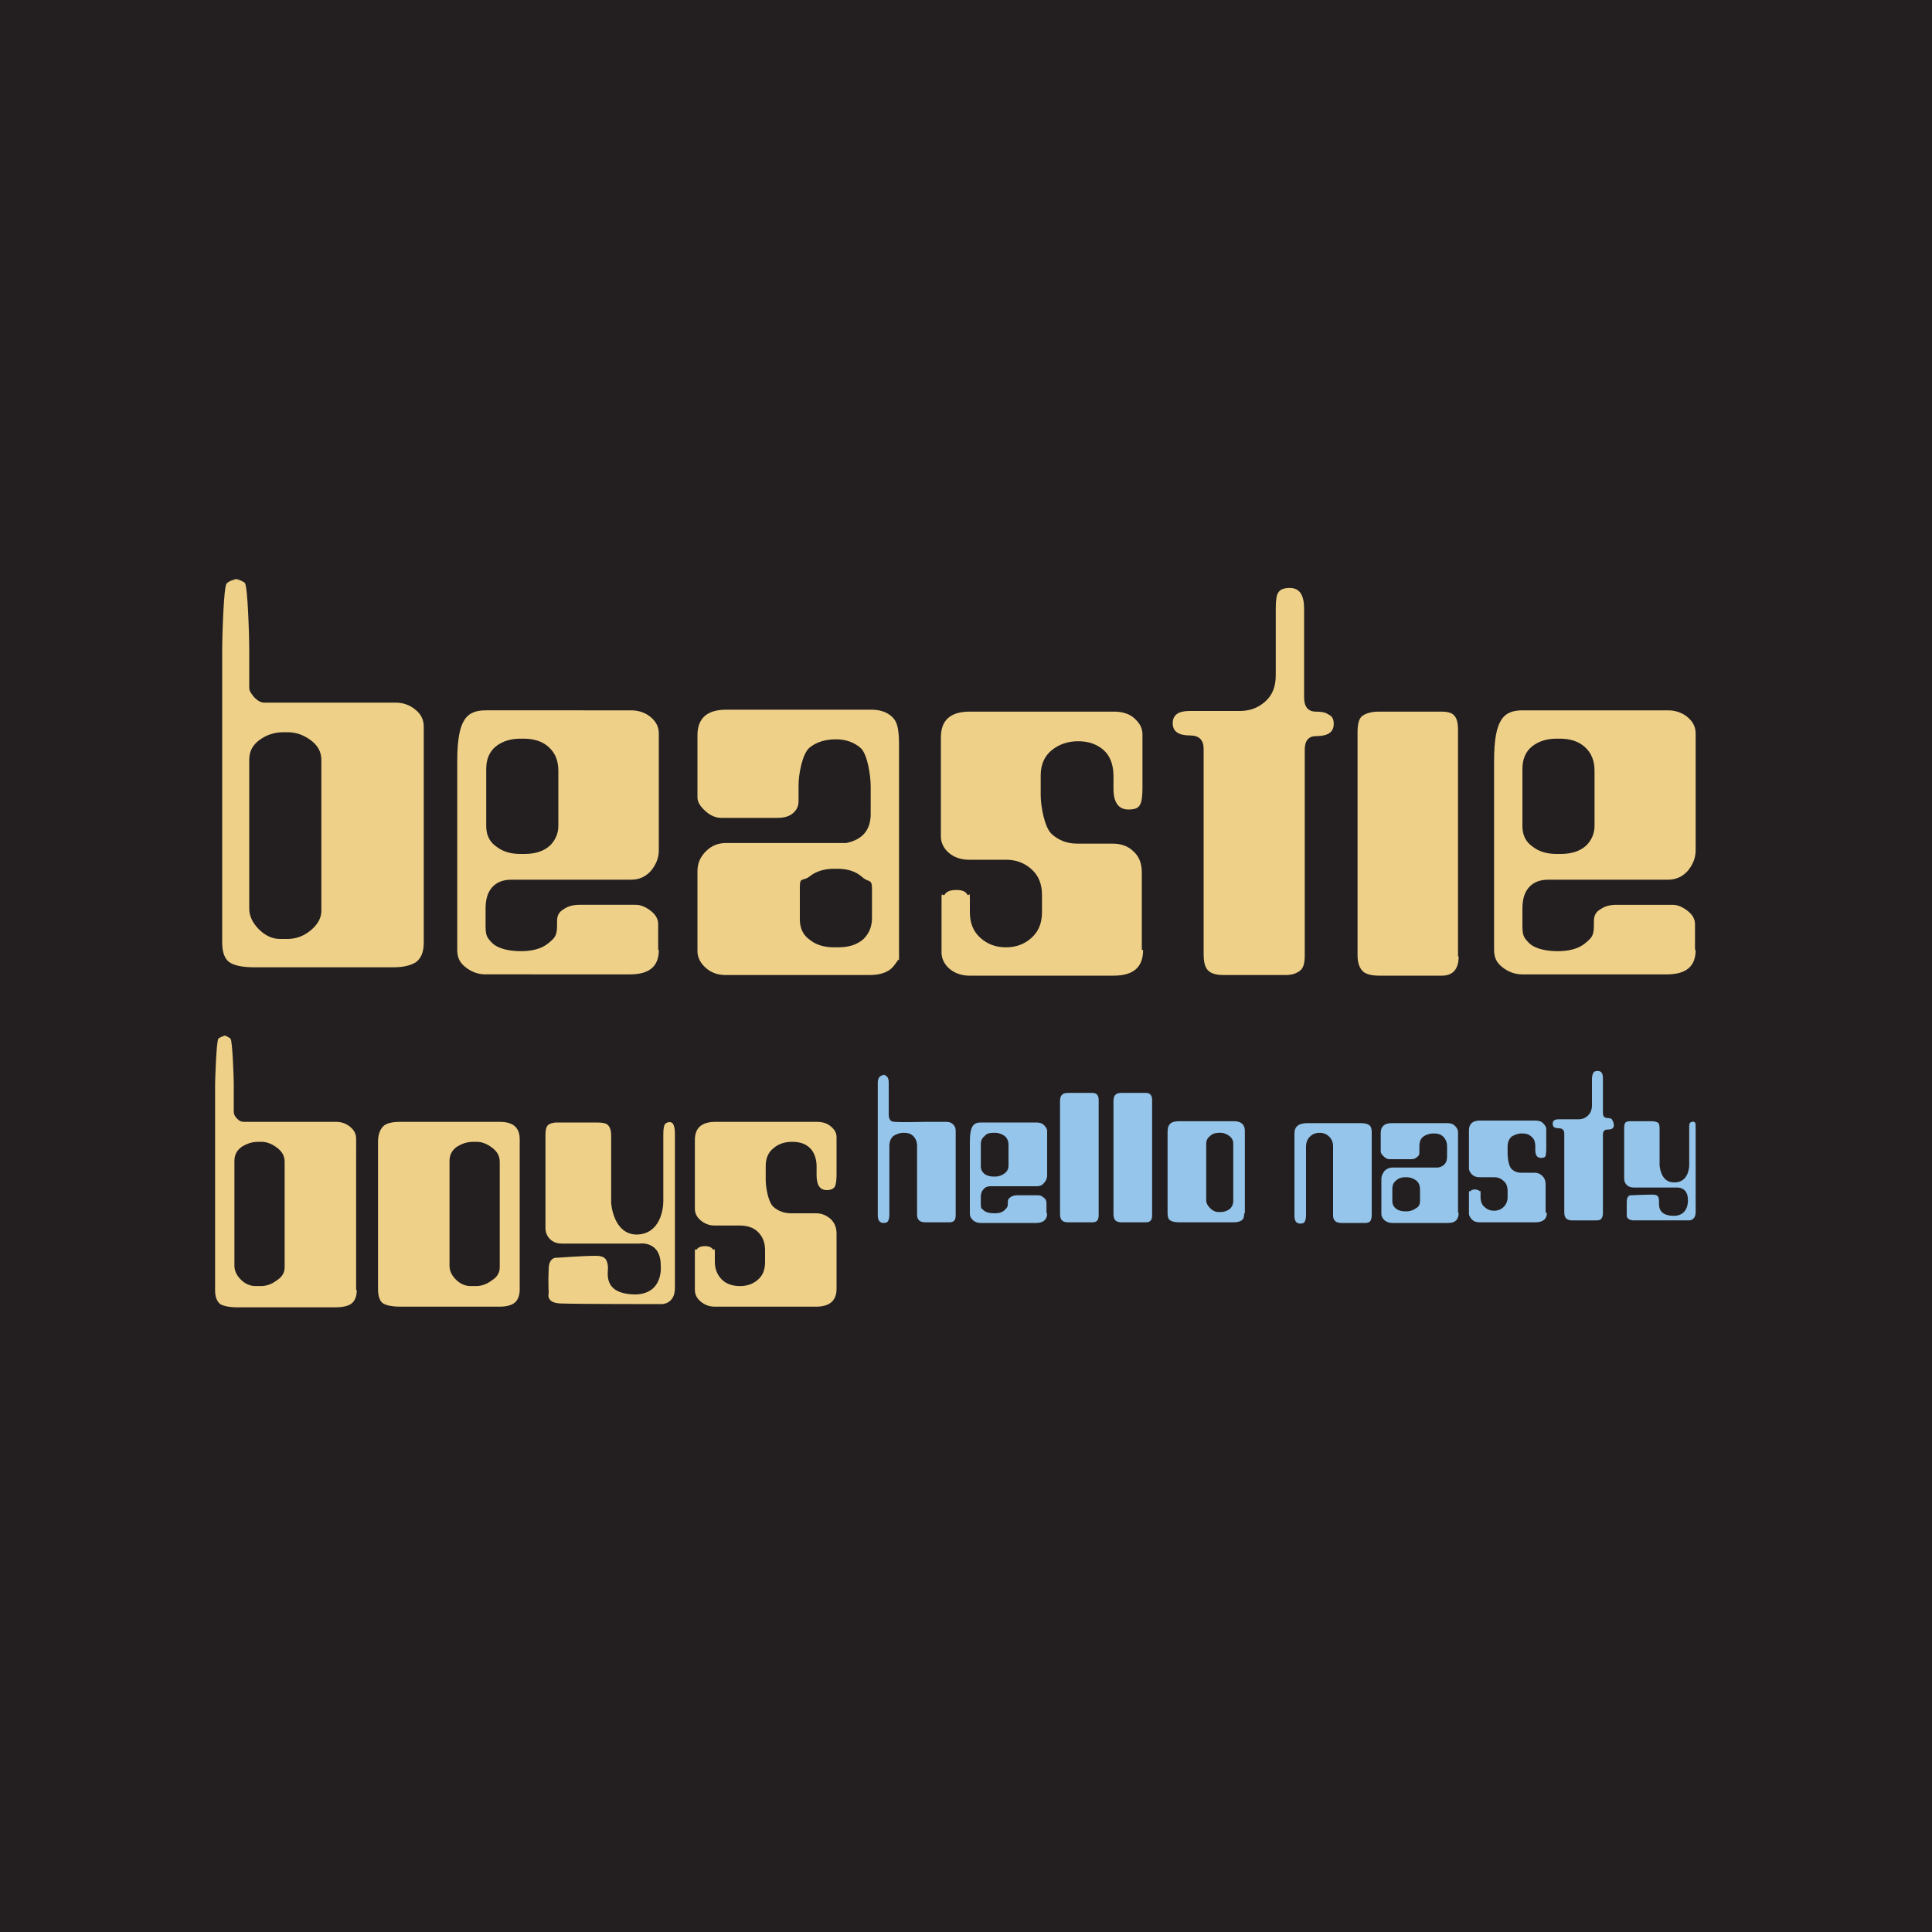
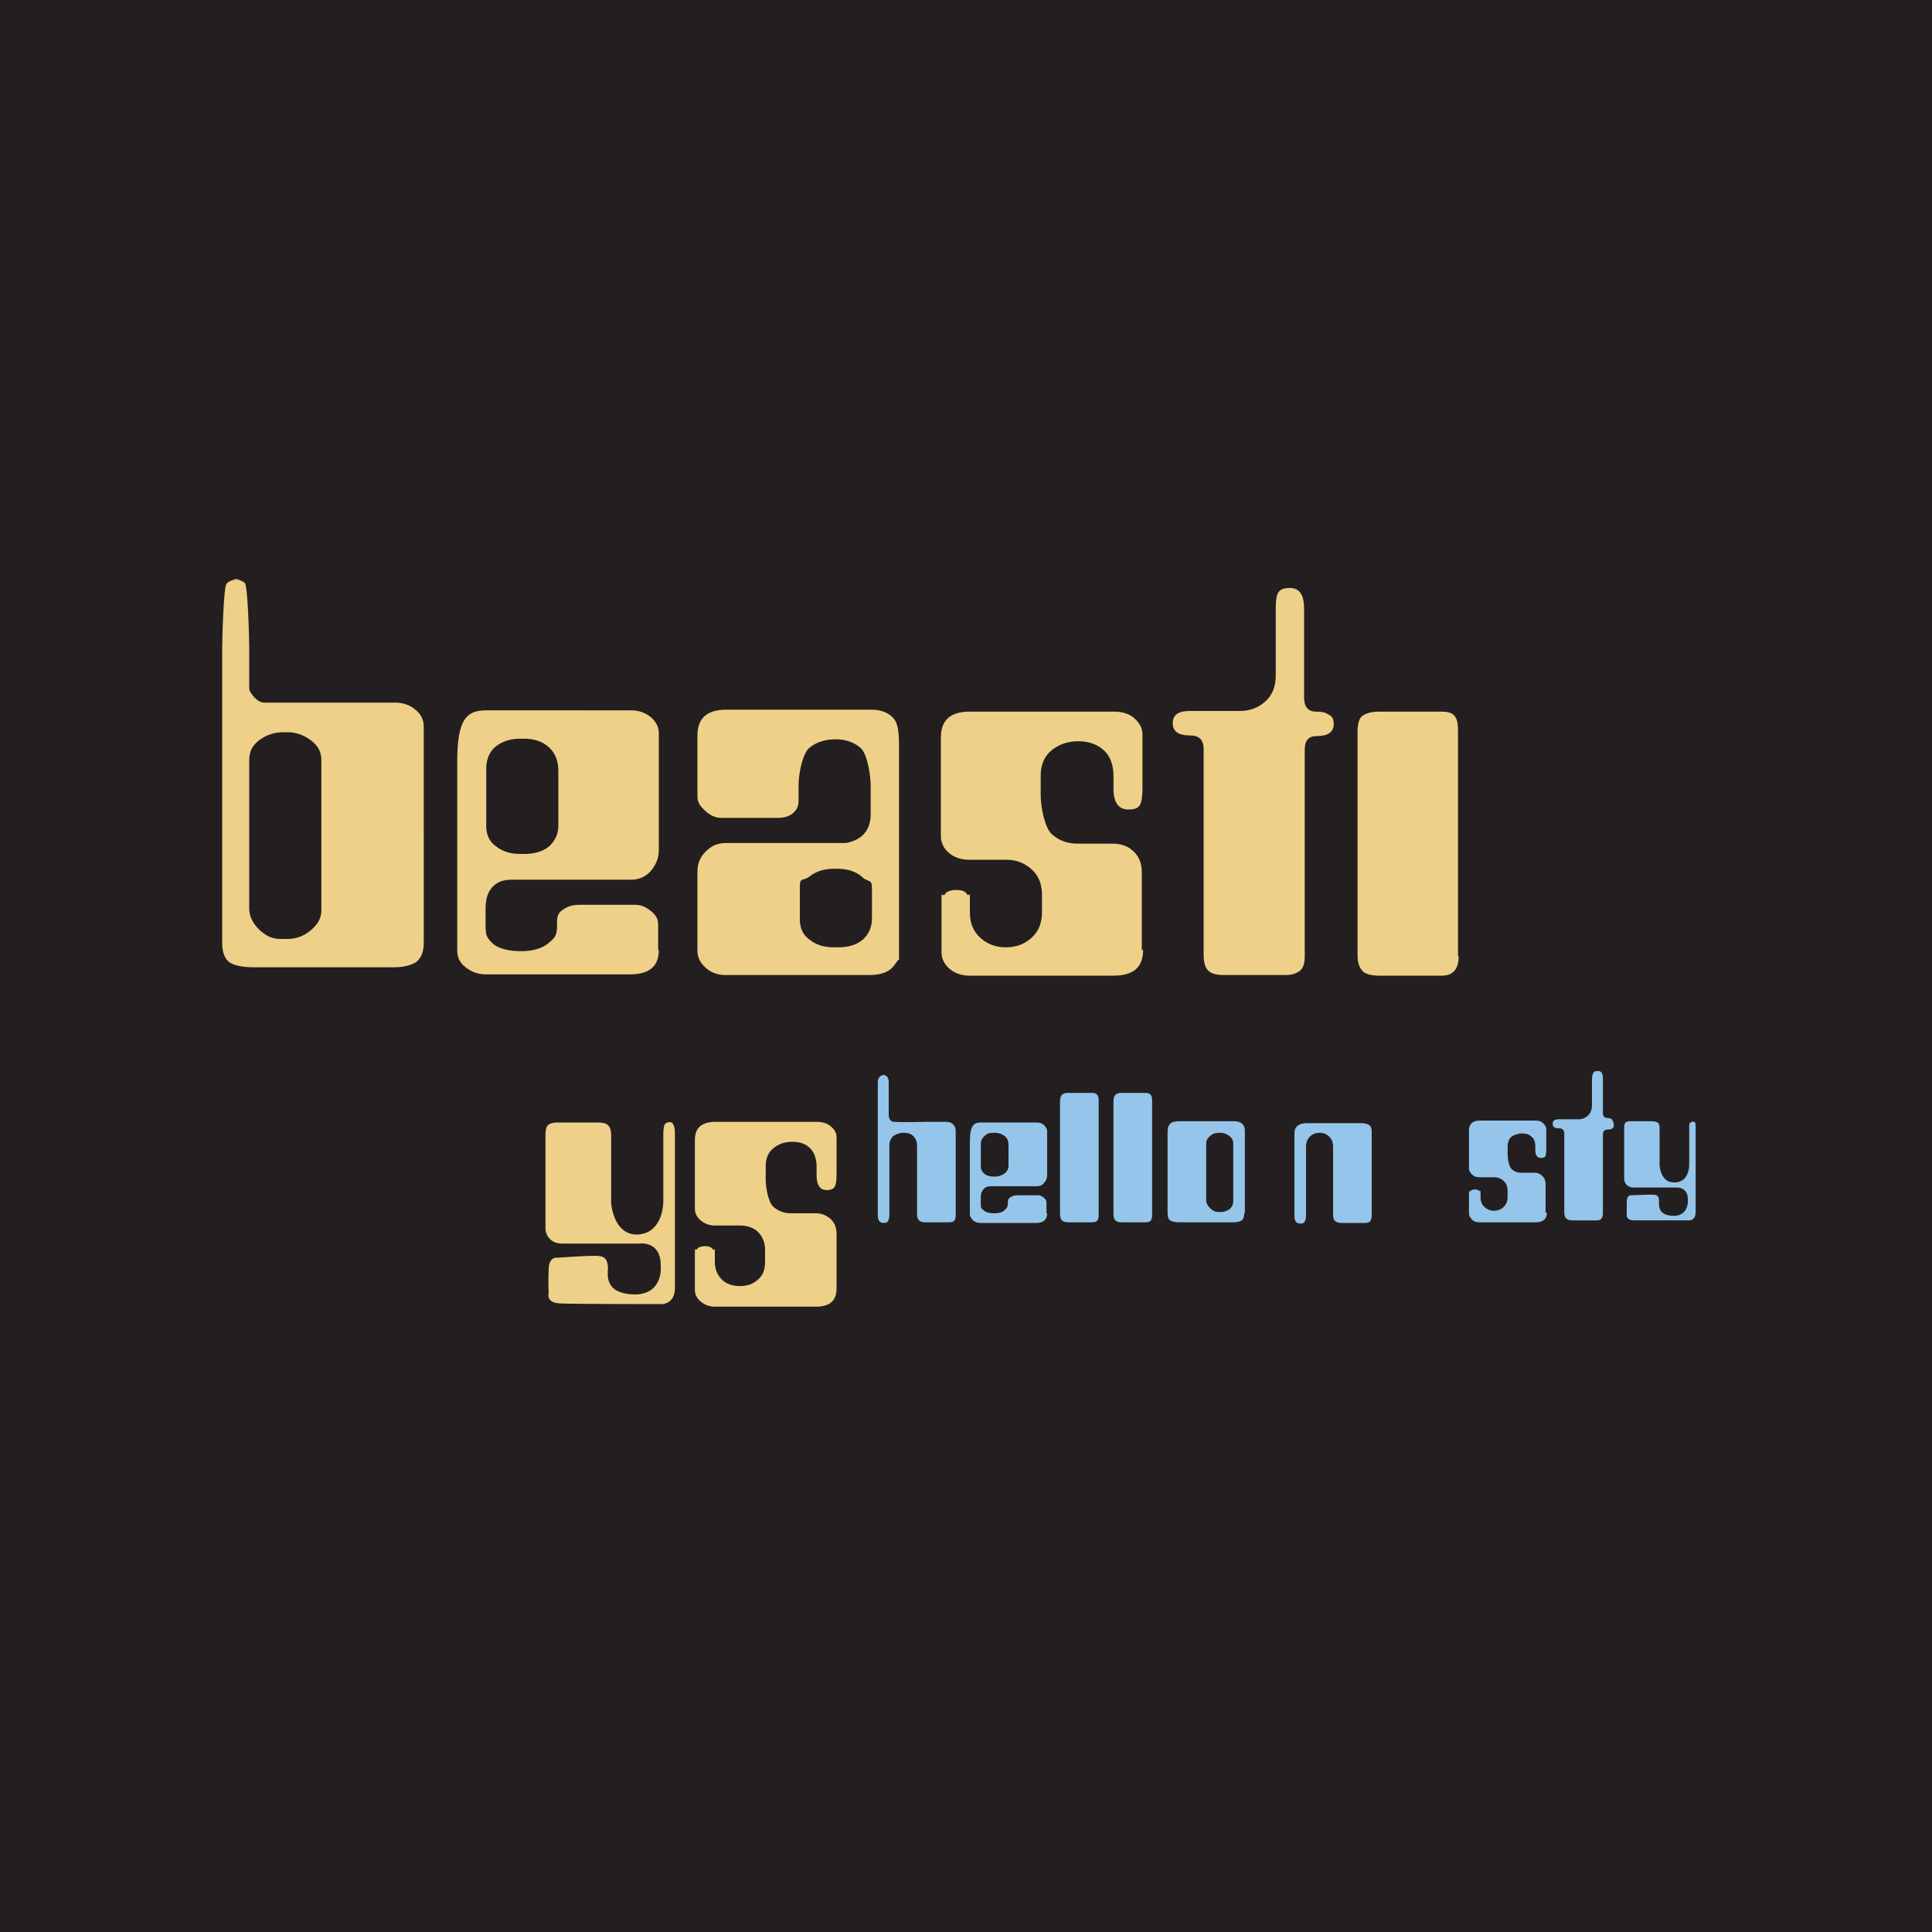
<svg xmlns="http://www.w3.org/2000/svg" version="1.1" x="0px" y="0px" viewBox="0 0 300 300" style="enable-background:new 0 0 300 300;" xml:space="preserve">
  <style type="text/css"> .st0{fill:#231F20;} .st1{fill:#EED088;} .st2{fill:#95C5EA;} </style>
  <g id="Layer_2">
    <rect class="st0" width="300" height="300" />
  </g>
  <g id="Layer_1">
    <path class="st1" d="M139.6,149.2c0-0.6-0.4,0.4-1.1,1.1c-0.7,0.7-1.9,1.1-3.4,1.1h-22.5c-1.2,0-2.2-0.4-3-1.1 c-0.8-0.7-1.3-1.6-1.3-2.6v-12.4c0-1.2,0.4-2.2,1.3-3.1c0.9-0.9,1.9-1.3,3.2-1.3h18.6c2.5-0.5,3.8-2,3.8-4.5v-4.3 c0-1.7-0.5-4.9-1.5-5.9c-1-0.9-2.3-1.4-3.9-1.4c-1.6,0-3,0.4-4.1,1.3c-1.1,0.9-1.7,4.1-1.7,5.8v2.5c0,0.8-0.3,1.4-0.9,1.9 c-0.6,0.5-1.4,0.7-2.4,0.7h-8.7c-0.8,0-1.6-0.3-2.4-1c-0.8-0.7-1.3-1.4-1.3-2.2v-9.6c0-2.7,1.5-4,4.5-4h22.5c1.2,0,2.3,0.3,3.1,1 c0.8,0.7,1.2,1.5,1.2,4.5V149.2z M135.4,142.6v-4.6c0-1.6-0.5-0.9-1.5-1.8c-1-0.9-2.3-1.3-3.9-1.3h-0.5c-1.5,0-2.8,0.4-3.8,1.2 c-1,0.8-1.5,0-1.5,1.6v5.1c0,1.3,0.5,2.4,1.5,3.1c1,0.8,2.2,1.2,3.8,1.2h0.6c1.7,0,3-0.4,4-1.3C135,144.9,135.4,143.8,135.4,142.6z " />
    <path class="st1" d="M177.5,147.5c0,2.7-1.5,4-4.6,4h-22.4c-1.2,0-2.3-0.4-3.1-1.1c-0.8-0.7-1.2-1.6-1.2-2.5v-8.4 c0-1.2,0.2-0.2,0.5-0.6c0.3-0.5,0.9-0.7,1.8-0.7c0.9,0,1.4,0.2,1.7,0.7c0.3,0.4,0.4-0.7,0.4,0.6v2.1c0,1.7,0.5,3,1.6,4 c1.1,1,2.4,1.5,4,1.5c1.6,0,2.9-0.5,4-1.5c1.1-1,1.6-2.3,1.6-4v-2.6c0-1.7-0.5-3-1.6-4c-1.1-1-2.4-1.5-4-1.5h-5.8 c-1.2,0-2.3-0.4-3.1-1.1c-0.8-0.7-1.2-1.6-1.2-2.5v-15.4c0-2.7,1.5-4,4.5-4h22.4c1.2,0,2.3,0.3,3.1,1c0.8,0.7,1.3,1.5,1.3,2.5v8.3 c0,1.3-0.1,2.2-0.4,2.7c-0.3,0.5-0.8,0.7-1.8,0.7c-1.5,0-2.3-1.1-2.3-3.2v-2c0-1.7-0.5-3.1-1.5-4c-1-0.9-2.3-1.4-4-1.4 c-1.6,0-3,0.5-4.1,1.4c-1.1,0.9-1.7,2.2-1.7,3.9v3.1c0,1.7,0.6,5,1.7,6c1.1,1,2.4,1.5,4,1.5h5.5c1.3,0,2.4,0.4,3.2,1.2 c0.9,0.8,1.3,1.9,1.3,3.3V147.5z" />
    <path class="st1" d="M207.1,112.4c0,1.3-0.9,1.9-2.7,1.9c-1.2,0-1.8,0.7-1.8,2.1v32c0,1.1-0.2,1.9-0.7,2.3 c-0.5,0.4-1.2,0.7-2.2,0.7h-9.7c-1.1,0-1.9-0.2-2.4-0.7c-0.5-0.5-0.7-1.3-0.7-2.6v-31.8c0-1.4-0.7-2.1-2.1-2.1 c-1.8,0-2.7-0.6-2.7-1.9c0-1.3,0.9-1.9,2.6-1.9h7.8c1.6,0,2.9-0.5,4-1.5c1.1-1,1.6-2.3,1.6-4.1V94.5c0-1.2,0.1-2.1,0.4-2.5 c0.3-0.5,0.9-0.7,1.8-0.7c1.5,0,2.2,1.1,2.2,3.2v13.8c0,1.4,0.6,2.2,1.8,2.2c0.8,0,1.5,0.1,1.9,0.4 C206.9,111.2,207.1,111.7,207.1,112.4z" />
    <path class="st1" d="M226.5,148.5c0,2-0.9,3-2.6,3h-9.7c-1.2,0-2.1-0.2-2.6-0.7c-0.5-0.5-0.8-1.3-0.8-2.5v-34.6 c0-1.2,0.2-2.1,0.7-2.5c0.5-0.4,1.4-0.7,2.6-0.7h9.7c1,0,1.7,0.2,2,0.6c0.4,0.4,0.6,1.1,0.6,2.3V148.5z" />
-     <path class="st1" d="M55.4,200.3c0,1-0.3,1.7-0.8,2.1c-0.5,0.4-1.4,0.6-2.5,0.6H36.9c-1.3,0-2.2-0.2-2.7-0.5 c-0.5-0.4-0.8-1.1-0.8-2.1v-31.9c0-0.9,0.2-6.8,0.5-7.2c0.3-0.3,0.9-0.5,1.7-0.5h-1.3c0.7,0,1.2,0.2,1.5,0.5c0.3,0.3,0.5,6.2,0.5,7 v4.4c0,0.3,0.2,0.7,0.5,1c0.4,0.4,0.7,0.5,1.1,0.5h14.3c0.9,0,1.6,0.3,2.2,0.8c0.6,0.5,0.9,1.1,0.9,1.8V200.3z M44.2,196.8v-16.4 c0-0.9-0.4-1.6-1.2-2.2c-0.8-0.6-1.6-0.9-2.4-0.9h-0.5c-1,0-1.8,0.3-2.6,0.8c-0.8,0.6-1.1,1.3-1.1,2.2v16.2c0,0.8,0.3,1.5,1,2.2 c0.7,0.7,1.5,1,2.3,1h0.8c0.9,0,1.7-0.3,2.5-0.9C43.8,198.3,44.2,197.6,44.2,196.8z" />
-     <path class="st1" d="M80.7,200.2c0,1-0.3,1.7-0.8,2.1c-0.5,0.4-1.3,0.6-2.4,0.6H62.2c-1.3,0-2.2-0.2-2.7-0.5 c-0.5-0.3-0.8-1.1-0.8-2.2v-22.9c0-1.1,0.3-1.9,0.8-2.4c0.5-0.5,1.4-0.7,2.7-0.7h15.4c2.1,0,3.1,0.9,3.1,2.7V200.2z M77.6,196.8 v-16.4c0-0.9-0.4-1.6-1.2-2.2c-0.8-0.6-1.6-0.9-2.4-0.9h-0.5c-1,0-1.8,0.3-2.6,0.8c-0.8,0.6-1.1,1.3-1.1,2.2v16.2 c0,0.8,0.3,1.5,1,2.2c0.7,0.7,1.5,1,2.3,1h0.8c0.9,0,1.7-0.3,2.5-0.9C77.2,198.3,77.6,197.6,77.6,196.8z" />
-     <path class="st1" d="M263.3,147.5c0,2.6-1.5,3.8-4.5,3.8h-22.4c-1.2,0-2.2-0.4-3.1-1.1c-0.9-0.7-1.3-1.5-1.3-2.7v-29.3 c0-6.6,1.5-7.9,4.5-7.9H259c1.2,0,2.3,0.4,3.1,1.1c0.8,0.7,1.2,1.5,1.2,2.5v18.1c0,1.2-0.4,2.2-1.2,3.2c-0.8,0.9-1.8,1.4-3.1,1.4 h-18.6c-1.3,0-2.3,0.4-3,1.2c-0.7,0.8-1,1.9-1,3.3v2.4c0,1.7,0.1,2,1.1,3c1,0.9,2.8,1.2,4.4,1.2c1.5,0,3.1-0.3,4.2-1.2 c1.1-0.9,1.4-1.2,1.4-2.9v-0.6c0-0.8,0.3-1.4,1-1.8c0.7-0.5,1.5-0.7,2.5-0.7h8.7c0.8,0,1.5,0.3,2.3,0.9c0.8,0.6,1.2,1.3,1.2,2.1 V147.5z M247.6,128.2v-8.5c0-1.6-0.5-2.8-1.5-3.7c-1-0.9-2.3-1.3-3.9-1.3h-0.5c-1.5,0-2.8,0.4-3.8,1.2c-1,0.8-1.5,2-1.5,3.5v8.9 c0,1.3,0.5,2.4,1.5,3.1c1,0.8,2.2,1.2,3.8,1.2h0.6c1.7,0,3-0.4,4-1.3C247.1,130.5,247.6,129.5,247.6,128.2z" />
    <path class="st1" d="M102.3,147.5c0,2.6-1.5,3.8-4.5,3.8H75.4c-1.2,0-2.2-0.4-3.1-1.1c-0.9-0.7-1.3-1.5-1.3-2.7v-29.3 c0-6.6,1.5-7.9,4.5-7.9H98c1.2,0,2.3,0.4,3.1,1.1c0.8,0.7,1.2,1.5,1.2,2.5v18.1c0,1.2-0.4,2.2-1.2,3.2c-0.8,0.9-1.8,1.4-3.1,1.4 H79.4c-1.3,0-2.3,0.4-3,1.2c-0.7,0.8-1,1.9-1,3.3v2.4c0,1.7,0.1,2,1.1,3c1,0.9,2.8,1.2,4.4,1.2c1.5,0,3.1-0.3,4.2-1.2 c1.1-0.9,1.4-1.2,1.4-2.9v-0.6c0-0.8,0.3-1.4,1-1.8c0.7-0.5,1.5-0.7,2.5-0.7h8.7c0.8,0,1.5,0.3,2.3,0.9c0.8,0.6,1.2,1.3,1.2,2.1 V147.5z M86.7,128.2v-8.5c0-1.6-0.5-2.8-1.5-3.7c-1-0.9-2.3-1.3-3.9-1.3h-0.5c-1.5,0-2.8,0.4-3.8,1.2c-1,0.8-1.5,2-1.5,3.5v8.9 c0,1.3,0.5,2.4,1.5,3.1c1,0.8,2.2,1.2,3.8,1.2h0.6c1.7,0,3-0.4,4-1.3C86.2,130.5,86.7,129.5,86.7,128.2z" />
    <path class="st1" d="M65.8,146.4c0,1.4-0.4,2.4-1.2,3c-0.8,0.5-1.9,0.8-3.5,0.8H39.4c-1.8,0-3.1-0.3-3.8-0.8 c-0.7-0.5-1.1-1.5-1.1-3.1v-45.5c0-1.2,0.2-9.8,0.7-10.2c0.5-0.5,1.3-0.7,2.5-0.7h-1.9c1,0,1.7,0.2,2.2,0.6c0.5,0.4,0.7,8.9,0.7,10 v6.3c0,0.5,0.3,0.9,0.8,1.5c0.5,0.5,1,0.8,1.5,0.8h20.4c1.2,0,2.3,0.4,3.1,1.1c0.9,0.7,1.3,1.6,1.3,2.6V146.4z M49.9,141.4V118 c0-1.3-0.6-2.3-1.7-3.1c-1.1-0.8-2.3-1.2-3.5-1.2H44c-1.4,0-2.6,0.4-3.7,1.2c-1.1,0.8-1.6,1.8-1.6,3.1v23.1c0,1.1,0.5,2.2,1.5,3.2 c1,1,2.1,1.5,3.3,1.5h1.1c1.3,0,2.5-0.4,3.6-1.3C49.3,143.6,49.9,142.6,49.9,141.4z" />
    <path class="st1" d="M129.9,200.1c0,1.9-1.1,2.8-3.2,2.8H111c-0.9,0-1.6-0.3-2.2-0.8c-0.6-0.5-0.9-1.1-0.9-1.8v-5.9 c0-0.9,0.1-0.1,0.3-0.4c0.2-0.3,0.6-0.5,1.3-0.5c0.6,0,1,0.2,1.2,0.5c0.2,0.3,0.3-0.5,0.3,0.4v1.5c0,1.2,0.4,2.1,1.1,2.8 c0.7,0.7,1.7,1,2.8,1c1.1,0,2-0.3,2.8-1c0.8-0.7,1.1-1.6,1.1-2.8v-1.8c0-1.2-0.4-2.1-1.1-2.8c-0.7-0.7-1.7-1-2.8-1H111 c-0.9,0-1.6-0.3-2.2-0.8c-0.6-0.5-0.9-1.1-0.9-1.8V177c0-1.9,1.1-2.8,3.2-2.8h15.7c0.9,0,1.6,0.2,2.2,0.7c0.6,0.5,0.9,1,0.9,1.7 v5.8c0,0.9-0.1,1.6-0.3,1.9c-0.2,0.3-0.6,0.5-1.2,0.5c-1.1,0-1.6-0.8-1.6-2.3v-1.4c0-1.2-0.4-2.2-1-2.8c-0.7-0.7-1.6-1-2.8-1 c-1.1,0-2.1,0.3-2.9,1c-0.8,0.6-1.2,1.6-1.2,2.7v2.2c0,1.2,0.4,3.5,1.2,4.2c0.8,0.7,1.7,1,2.8,1h3.8c0.9,0,1.6,0.3,2.3,0.9 c0.6,0.6,0.9,1.3,0.9,2.3V200.1z" />
    <path class="st1" d="M98.6,191.2 M103,186.5v-10.4c0-0.8,0.1-1.4,0.3-1.6c0,0,0.7-0.6,1.2,0c0.2,0.3,0.3,0.8,0.3,1.6V200 c0,2.5-2,2.5-2,2.5s-13.6,0-15.8-0.1c-2.3-0.1-1.8-1.6-1.8-1.6s-0.1-2,0-3.7c0-2,1.3-1.8,1.3-1.8s4.1-0.3,6-0.3 c1.5,0,1.8,0.6,1.9,1.7c0.1,0.8-1,4.3,4.4,4.3c4.3-0.2,3.8-4.5,3.8-4.5c0-3.9-3.3-3.4-3.3-3.4h-12c-0.8,0-1.4-0.2-1.9-0.7 c-0.5-0.5-0.7-1.1-0.7-1.7v-14.5c0-0.7,0.1-1.2,0.4-1.5c0.2-0.2,0.7-0.4,1.4-0.4h6.2c0.8,0,1.4,0.1,1.7,0.4 c0.3,0.3,0.5,0.8,0.5,1.6v10.5c0,0,0.3,4.9,4,4.9C102.5,191.6,103,187.8,103,186.5z" />
    <g>
      <path class="st2" d="M148.4,188.7c0,0.8-0.3,1.1-1,1.1h-3.7c-0.9,0-1.3-0.4-1.3-1.2v-10.7c0-0.6-0.2-1.1-0.6-1.5 c-0.4-0.4-0.9-0.5-1.5-0.5c-0.6,0-1.1,0.2-1.6,0.5c-0.4,0.4-0.6,0.9-0.6,1.5v10.7c0,0.5-0.1,0.8-0.2,1c-0.1,0.2-0.3,0.3-0.7,0.3 c-0.6,0-0.9-0.4-0.9-1.2v-20.6c0-0.8,0.4-1.2,1.2-1.2H137c0.7,0,1,0.4,1,1.2v4.9c0,0.3,0,1.2,0.9,1.2c1.5,0.1,4.2,0,4.9,0h3.1 c0.5,0,0.8,0.1,1.1,0.4c0.3,0.3,0.4,0.6,0.4,1V188.7z" />
      <path class="st2" d="M162.6,188.4c0,1-0.6,1.5-1.7,1.5h-8.6c-0.5,0-0.8-0.1-1.2-0.4c-0.3-0.3-0.5-0.6-0.5-1v-11.2 c0-2.5,0.6-3,1.7-3h8.6c0.5,0,0.9,0.1,1.2,0.4c0.3,0.3,0.5,0.6,0.5,0.9v6.9c0,0.5-0.2,0.9-0.5,1.2c-0.3,0.4-0.7,0.5-1.2,0.5h-7.1 c-0.5,0-0.9,0.2-1.1,0.5c-0.3,0.3-0.4,0.7-0.4,1.2v0.9c0,0.7,0,0.8,0.4,1.1c0.4,0.4,1.1,0.5,1.7,0.5c0.6,0,1.2-0.1,1.6-0.5 c0.4-0.4,0.5-0.5,0.5-1.1v-0.2c0-0.3,0.1-0.5,0.4-0.7c0.3-0.2,0.6-0.3,1-0.3h3.3c0.3,0,0.6,0.1,0.9,0.4c0.3,0.2,0.4,0.5,0.4,0.8 V188.4z M156.6,181v-3.2c0-0.6-0.2-1.1-0.6-1.4c-0.4-0.3-0.9-0.5-1.5-0.5h-0.2c-0.6,0-1.1,0.1-1.4,0.5c-0.4,0.3-0.6,0.7-0.6,1.3 v3.4c0,0.5,0.2,0.9,0.6,1.2c0.4,0.3,0.9,0.4,1.4,0.4h0.2c0.6,0,1.1-0.2,1.5-0.5C156.4,181.9,156.6,181.5,156.6,181z" />
      <path class="st2" d="M170.6,188.7c0,0.8-0.3,1.1-1,1.1h-3.7c-0.5,0-0.8-0.1-1-0.3c-0.2-0.2-0.3-0.5-0.3-1V171c0-0.5,0.1-0.8,0.3-1 c0.2-0.2,0.5-0.3,1-0.3h3.7c0.7,0,1,0.4,1,1.1V188.7z" />
      <path class="st2" d="M178.9,188.7c0,0.8-0.3,1.1-1,1.1h-3.7c-0.5,0-0.8-0.1-1-0.3c-0.2-0.2-0.3-0.5-0.3-1V171c0-0.5,0.1-0.8,0.3-1 c0.2-0.2,0.5-0.3,1-0.3h3.7c0.7,0,1,0.4,1,1.1V188.7z" />
      <path class="st2" d="M193.2,188.4c0,0.5-0.1,0.9-0.4,1.1c-0.3,0.2-0.7,0.3-1.3,0.3h-8.3c-0.7,0-1.2-0.1-1.5-0.3 c-0.3-0.2-0.4-0.6-0.4-1.2v-12.5c0-0.6,0.1-1,0.4-1.3c0.3-0.3,0.8-0.4,1.5-0.4h8.4c1.1,0,1.7,0.5,1.7,1.5V188.4z M191.5,186.5 v-8.9c0-0.5-0.2-0.9-0.6-1.2c-0.4-0.3-0.9-0.5-1.3-0.5h-0.3c-0.5,0-1,0.1-1.4,0.5c-0.4,0.3-0.6,0.7-0.6,1.2v8.8 c0,0.4,0.2,0.8,0.6,1.2c0.4,0.4,0.8,0.6,1.3,0.6h0.4c0.5,0,1-0.2,1.4-0.5C191.3,187.4,191.5,187,191.5,186.5z" />
      <path class="st2" d="M213,188.7c0,0.4-0.1,0.7-0.2,0.9c-0.2,0.2-0.4,0.3-0.8,0.3h-3.7c-0.9,0-1.3-0.4-1.3-1.2v-10.7 c0-0.6-0.2-1.1-0.6-1.5c-0.4-0.4-0.9-0.6-1.5-0.6c-0.6,0-1.1,0.2-1.5,0.6c-0.4,0.4-0.6,0.9-0.6,1.6v10.6c0,0.5-0.1,0.8-0.2,1 c-0.1,0.2-0.3,0.3-0.7,0.3c-0.6,0-0.9-0.4-0.9-1.2v-12.8c0-1.1,0.7-1.6,2-1.6h8.3c0.6,0,1,0.1,1.3,0.3c0.3,0.2,0.4,0.6,0.4,1.1 V188.7z" />
-       <path class="st2" d="M226.5,188.3c0,0.5-0.1,0.9-0.4,1.2c-0.3,0.3-0.7,0.4-1.3,0.4h-8.6c-0.4,0-0.8-0.1-1.2-0.4 c-0.3-0.3-0.5-0.6-0.5-1V183c0-0.4,0.2-0.8,0.5-1.2c0.3-0.3,0.7-0.5,1.2-0.5h7.1c1-0.2,1.4-0.8,1.4-1.7V178c0-0.6-0.2-1.1-0.6-1.5 c-0.4-0.4-0.9-0.5-1.5-0.5c-0.6,0-1.2,0.2-1.6,0.5c-0.4,0.3-0.6,0.8-0.6,1.5v1c0,0.3-0.1,0.5-0.4,0.7c-0.2,0.2-0.5,0.3-0.9,0.3 h-3.3c-0.3,0-0.6-0.1-0.9-0.4c-0.3-0.3-0.5-0.5-0.5-0.8v-2.9c0-1,0.6-1.5,1.7-1.5h8.6c0.5,0,0.9,0.1,1.2,0.4 c0.3,0.3,0.5,0.6,0.5,1V188.3z M220.5,186.5v-1.8c0-0.6-0.2-1.1-0.6-1.4c-0.4-0.3-0.9-0.5-1.5-0.5h-0.2c-0.6,0-1.1,0.2-1.4,0.5 c-0.4,0.3-0.6,0.7-0.6,1.3v1.9c0,0.5,0.2,0.9,0.6,1.2c0.4,0.3,0.9,0.4,1.4,0.4h0.2c0.6,0,1.1-0.2,1.5-0.5 C220.3,187.4,220.5,187,220.5,186.5z" />
      <path class="st2" d="M250.6,174.7c0,0.5-0.3,0.7-1,0.7c-0.5,0-0.7,0.3-0.7,0.8v12.2c0,0.4-0.1,0.7-0.3,0.9 c-0.2,0.2-0.5,0.2-0.8,0.2h-3.7c-0.4,0-0.7-0.1-0.9-0.3c-0.2-0.2-0.3-0.5-0.3-1v-12.2c0-0.5-0.3-0.8-0.8-0.8c-0.7,0-1-0.2-1-0.7 c0-0.5,0.3-0.7,1-0.7h3c0.6,0,1.1-0.2,1.5-0.6c0.4-0.4,0.6-0.9,0.6-1.6v-4c0-0.5,0.1-0.8,0.2-1c0.1-0.2,0.3-0.3,0.7-0.3 c0.6,0,0.8,0.4,0.8,1.2v5.3c0,0.5,0.2,0.8,0.7,0.8c0.3,0,0.6,0.1,0.7,0.2C250.5,174.2,250.6,174.4,250.6,174.7z" />
      <path class="st2" d="M240.2,188.3c0,1-0.6,1.5-1.8,1.5h-8.6c-0.5,0-0.9-0.1-1.2-0.4c-0.3-0.3-0.5-0.6-0.5-1v-3.2 c0-0.5,0.1-0.1,0.2-0.2c0.1-0.2,0.4-0.3,0.7-0.3c0.3,0,0.6,0.1,0.7,0.2c0.1,0.2,0.2-0.2,0.2,0.2v0.8c0,0.6,0.2,1.2,0.6,1.5 c0.4,0.4,0.9,0.6,1.5,0.6c0.6,0,1.1-0.2,1.5-0.6c0.4-0.4,0.6-0.9,0.6-1.5v-1c0-0.6-0.2-1.2-0.6-1.5c-0.4-0.4-0.9-0.6-1.5-0.6h-2.2 c-0.5,0-0.9-0.1-1.2-0.4c-0.3-0.3-0.5-0.6-0.5-1v-5.9c0-1,0.6-1.5,1.7-1.5h8.6c0.5,0,0.9,0.1,1.2,0.4c0.3,0.3,0.5,0.6,0.5,0.9v3.2 c0,0.5-0.1,0.9-0.1,1c-0.1,0.2-0.3,0.3-0.7,0.3c-0.6,0-0.9-0.4-0.9-1.2V178c0-0.7-0.2-1.2-0.6-1.5c-0.4-0.4-0.9-0.5-1.5-0.5 c-0.6,0-1.1,0.2-1.6,0.5c-0.4,0.4-0.6,0.9-0.6,1.5v1.2c0,0.7,0.2,1.9,0.6,2.3c0.4,0.4,0.9,0.6,1.5,0.6h2.1c0.5,0,0.9,0.2,1.2,0.5 c0.3,0.3,0.5,0.7,0.5,1.3V188.3z" />
      <path class="st2" d="M259.9,183.5 M262.3,180.9v-5.7c0-0.5,0-0.8,0.2-0.9c0,0,0.4-0.3,0.7,0c0.1,0.1,0.1,0.4,0.1,0.9v13 c0,1.4-1.1,1.3-1.1,1.3s-7.4,0-8.6,0c-1.2-0.1-1-0.9-1-0.9s0-1.1,0-2c0-1.1,0.7-1,0.7-1s2.2-0.1,3.3-0.1c0.8,0,1,0.3,1,0.9 c0.1,0.4-0.5,2.4,2.4,2.4c2.3-0.1,2.1-2.5,2.1-2.5c0-2.1-1.8-1.9-1.8-1.9h-6.6c-0.4,0-0.8-0.1-1.1-0.4c-0.3-0.3-0.4-0.6-0.4-1 v-7.9c0-0.4,0.1-0.7,0.2-0.8c0.1-0.1,0.4-0.2,0.7-0.2h3.4c0.4,0,0.7,0.1,0.9,0.2c0.2,0.1,0.3,0.4,0.3,0.9v5.7c0,0,0.1,2.7,2.2,2.7 C262,183.7,262.3,181.6,262.3,180.9z" />
    </g>
  </g>
</svg>